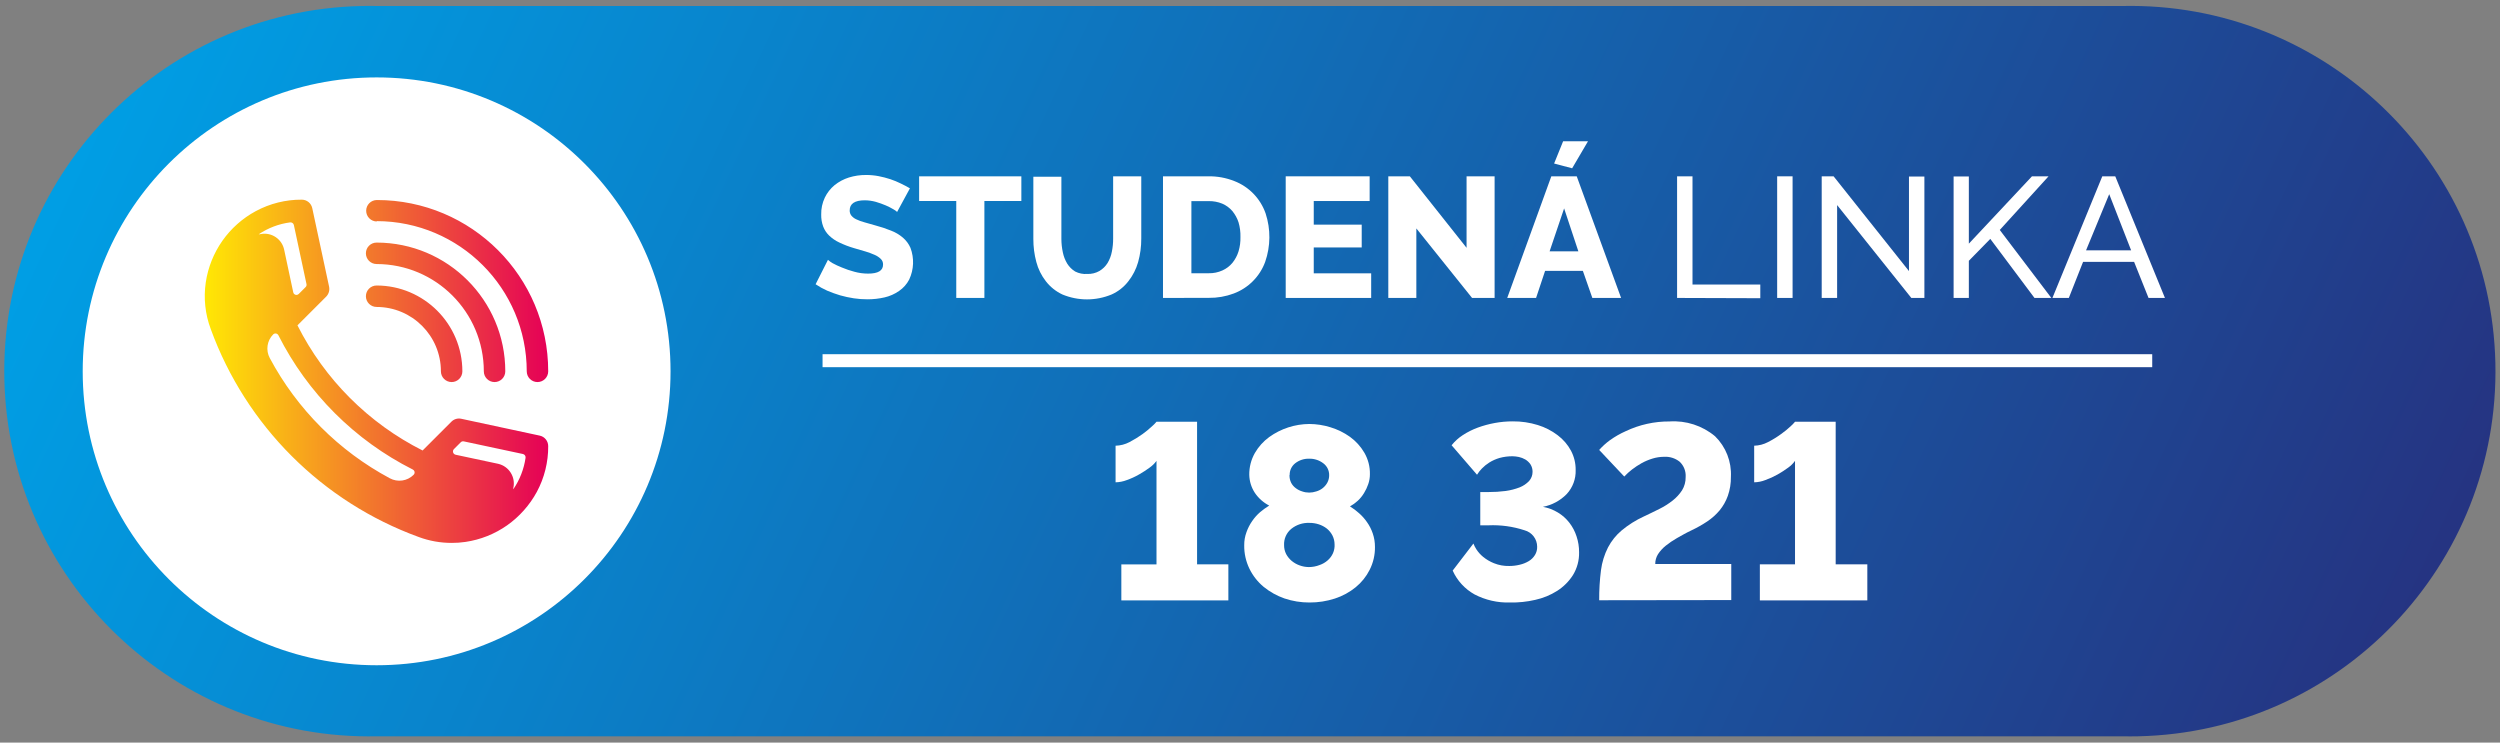
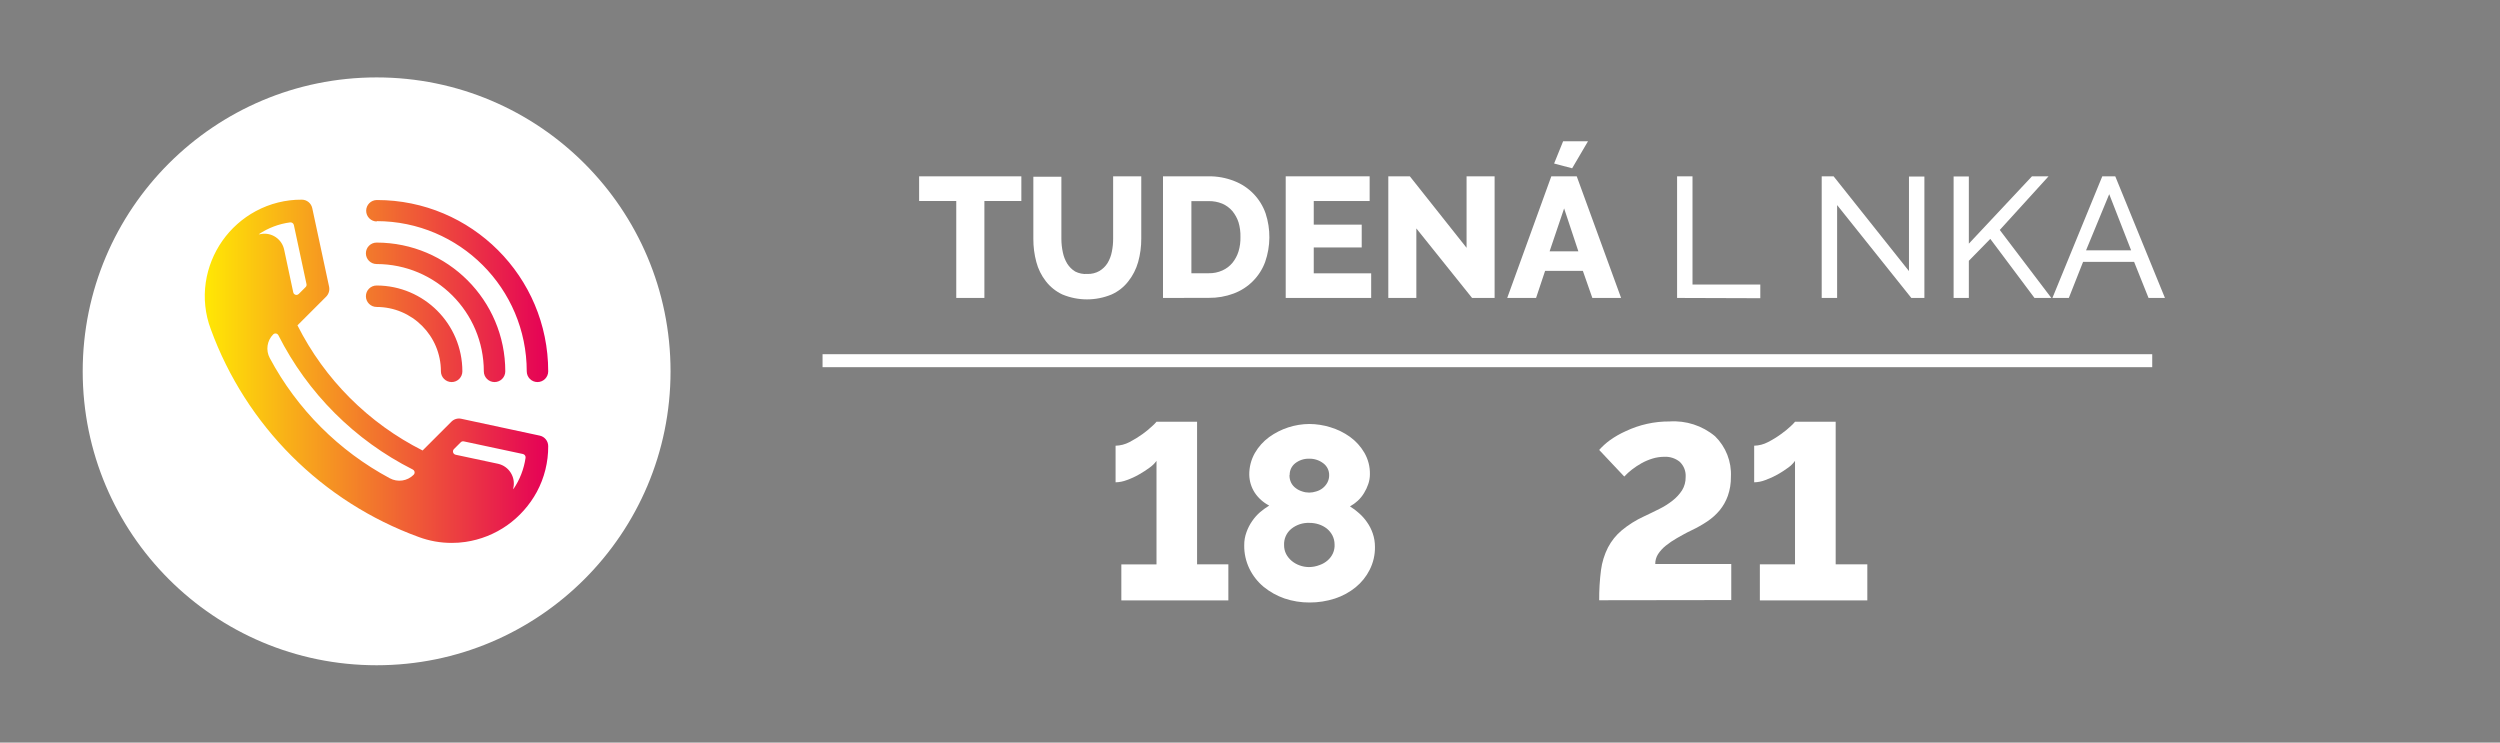
<svg xmlns="http://www.w3.org/2000/svg" version="1.1" id="Layer_1" x="0px" y="0px" width="1431.496px" height="425.197px" viewBox="-7.088 496.062 1431.496 425.197" enable-background="new -7.088 496.062 1431.496 425.197" xml:space="preserve">
  <rect x="-7.088" y="496.062" width="1431.496" height="425.197" fill="#808080" stroke="none" />
  <title>CKL_stud-linka_header</title>
  <linearGradient id="frame_bttn_1_" gradientUnits="userSpaceOnUse" x1="-58.55" y1="1486.727" x2="173.84" y2="1378.357" gradientTransform="matrix(5.162 0 0 -5.162 411.061 8104.153)">
    <stop offset="0" style="stop-color:#009EE4" />
    <stop offset="1" style="stop-color:#253482" />
  </linearGradient>
-   <path id="frame_bttn" fill="url(#frame_bttn_1_)" d="M209.134,499.5h998.897c115.473-2.565,211.162,88.963,213.729,204.437  c2.565,115.473-88.964,211.163-204.437,213.729c-3.097,0.068-6.195,0.068-9.292,0H209.134  C93.661,920.23-2.028,828.703-4.594,713.228C-7.161,597.756,84.368,502.066,199.842,499.5  C202.939,499.432,206.037,499.432,209.134,499.5z" />
  <circle fill="#FFFFFF" cx="208.566" cy="708.686" r="168.298" />
  <linearGradient id="SVGID_1_" gradientUnits="userSpaceOnUse" x1="-58.286" y1="1432.534" x2="-20.194" y2="1432.534" gradientTransform="matrix(5.162 0 0 -5.162 411.061 8104.153)">
    <stop offset="0" style="stop-color:#FFE804" />
    <stop offset="1" style="stop-color:#E50057" />
  </linearGradient>
  <path fill="url(#SVGID_1_)" d="M208.566,622.678c47.469,0.058,85.928,38.539,85.956,86.008c0,3.394,2.751,6.144,6.144,6.144  s6.144-2.75,6.144-6.144c0-54.172-43.915-98.088-98.088-98.088c-3.393,0-6.144,2.751-6.144,6.144s2.751,6.144,6.144,6.144  L208.566,622.678z M208.566,647.252c33.897,0.057,61.354,27.536,61.383,61.434c0,3.394,2.751,6.144,6.144,6.144  s6.144-2.75,6.144-6.144c-0.028-40.683-32.986-73.664-73.67-73.721c-3.393-0.003-6.146,2.745-6.148,6.138  c-0.003,3.394,2.745,6.146,6.138,6.149C208.559,647.252,208.563,647.252,208.566,647.252L208.566,647.252z M208.566,671.825  c20.338,0.028,36.81,16.523,36.81,36.86c0,3.394,2.75,6.144,6.144,6.144c3.393,0,6.143-2.75,6.143-6.144  c-0.028-27.111-21.984-49.09-49.096-49.147c-3.393,0-6.143,2.751-6.143,6.144C202.423,669.075,205.173,671.825,208.566,671.825z   M301.956,745.494l-44.966-9.652c-2.044-0.436-4.168,0.207-5.627,1.703l-16.469,16.469c-30.946-15.59-56.065-40.709-71.655-71.657  l16.468-16.468c1.444-1.489,2.062-3.594,1.652-5.628l-9.654-45.017c-0.606-2.824-3.1-4.845-5.988-4.853  c-9.187-0.053-18.239,2.201-26.329,6.556c-15.444,8.319-26.063,23.434-28.651,40.784c-1.333,9.011-0.356,18.212,2.839,26.742  c20.176,55.35,63.792,98.948,119.151,119.1c6.015,2.227,12.378,3.363,18.792,3.355c2.66,0.016,5.318-0.174,7.95-0.568  c8.542-1.262,16.672-4.496,23.747-9.447c7.097-5.004,12.944-11.574,17.088-19.205c4.322-8.043,6.559-17.043,6.505-26.174  C306.824,748.626,304.799,746.105,301.956,745.494z M141.608,630.216h-0.567c5.384-3.626,11.532-5.958,17.966-6.815  c1-0.133,1.938,0.515,2.168,1.497l7.228,33.815c0.159,0.635-0.039,1.307-0.517,1.755l-3.871,3.872  c-0.693,0.757-1.869,0.809-2.626,0.116c-0.302-0.276-0.504-0.644-0.575-1.046l-5.162-24.212c-1.215-6.241-7.259-10.316-13.499-9.103  C141.969,630.132,141.788,630.171,141.608,630.216z M229.733,767.951L229.733,767.951c-3.608,3.6-9.152,4.396-13.629,1.963  c-29.205-15.641-53.117-39.588-68.714-68.817c-2.408-4.464-1.611-9.978,1.962-13.577l0,0c0.734-0.717,1.911-0.702,2.628,0.032  c0.125,0.128,0.231,0.273,0.314,0.433c16.767,33.216,43.746,60.177,76.974,76.921c0.928,0.439,1.323,1.547,0.885,2.475  C230.05,767.595,229.907,767.791,229.733,767.951z M286.83,776.212c-0.029-0.223-0.029-0.449,0-0.672  c1.454-6.219-2.408-12.439-8.627-13.895c-0.067-0.016-0.134-0.029-0.201-0.045l-24.212-5.162c-1.033-0.215-1.696-1.227-1.481-2.26  c0.079-0.379,0.271-0.725,0.552-0.992l3.872-3.873c0.454-0.467,1.12-0.664,1.755-0.516l33.866,7.229  c0.982,0.229,1.63,1.168,1.497,2.168C292.919,764.658,290.518,770.822,286.83,776.212z" />
-   <path fill="#FFFFFF" d="M506.599,617.412c-0.605-0.568-1.282-1.054-2.014-1.445c-1.43-0.852-2.913-1.61-4.439-2.271  c-1.884-0.806-3.814-1.495-5.782-2.065c-2.052-0.569-4.17-0.865-6.299-0.877c-5.73,0-8.621,1.961-8.621,5.781  c-0.043,1.06,0.286,2.101,0.93,2.943c0.743,0.9,1.678,1.623,2.735,2.116c1.474,0.714,3.013,1.285,4.595,1.704  c1.808,0.567,3.924,1.136,6.351,1.807c3.072,0.804,6.09,1.804,9.034,2.994c2.486,0.94,4.791,2.303,6.814,4.026  c1.866,1.594,3.348,3.588,4.337,5.834c2.221,5.907,1.96,12.46-0.724,18.172c-1.37,2.636-3.375,4.889-5.833,6.557  c-2.511,1.743-5.332,2.987-8.312,3.665c-3.185,0.727-6.44,1.09-9.706,1.085c-2.626,0.013-5.25-0.178-7.847-0.568  c-2.648-0.403-5.27-0.973-7.848-1.703c-2.525-0.756-5.008-1.652-7.434-2.685c-2.307-1.024-4.518-2.251-6.608-3.666l7.073-13.99  c0.773,0.709,1.622,1.332,2.529,1.858c1.751,0.959,3.562,1.804,5.421,2.53c2.313,0.979,4.694,1.79,7.124,2.426  c2.571,0.722,5.229,1.086,7.898,1.084c5.73,0,8.57-1.703,8.57-5.162c0.059-1.22-0.412-2.405-1.291-3.253  c-1.021-0.978-2.211-1.765-3.51-2.322c-1.684-0.734-3.407-1.372-5.163-1.91l-6.711-1.962c-2.871-0.837-5.668-1.907-8.363-3.201  c-2.15-0.994-4.122-2.337-5.834-3.975c-1.499-1.452-2.662-3.214-3.407-5.163c-0.803-2.198-1.188-4.526-1.136-6.866  c-0.079-3.352,0.628-6.676,2.065-9.705c1.323-2.749,3.225-5.18,5.575-7.125c2.438-1.961,5.223-3.45,8.208-4.388  c3.193-0.985,6.52-1.473,9.86-1.445c2.408-0.01,4.812,0.215,7.177,0.671c2.288,0.445,4.547,1.031,6.763,1.755  c2.049,0.691,4.05,1.52,5.988,2.479c1.91,0.929,3.613,1.807,5.162,2.736L506.599,617.412z" />
  <path fill="#FFFFFF" d="M577.739,611.166h-21.167v55.497h-16.106v-55.497h-21.27v-14.146h58.543V611.166z" />
  <path fill="#FFFFFF" d="M615.477,652.931c2.436,0.088,4.849-0.502,6.969-1.704c1.885-1.127,3.478-2.684,4.646-4.543  c1.208-2.021,2.047-4.241,2.479-6.557c0.5-2.463,0.742-4.972,0.723-7.485v-35.621H646.4v35.621c0.028,4.57-0.579,9.123-1.807,13.526  c-1.137,3.998-3.049,7.734-5.627,10.996c-2.528,3.268-5.828,5.857-9.603,7.537c-8.992,3.717-19.092,3.717-28.084,0  c-3.75-1.745-7.025-4.365-9.551-7.641c-2.533-3.26-4.378-7.001-5.421-10.996c-1.15-4.293-1.723-8.721-1.703-13.165v-35.621h16.055  v35.621c0.006,2.569,0.283,5.13,0.826,7.641c0.458,2.299,1.314,4.501,2.53,6.505c1.147,1.828,2.702,3.365,4.543,4.491  C610.696,652.62,613.086,653.102,615.477,652.931z" />
  <path fill="#FFFFFF" d="M658.842,666.663v-69.643h25.813c5.156-0.102,10.281,0.829,15.074,2.736  c8.369,3.253,14.896,10.006,17.862,18.481c2.977,9.051,2.886,18.831-0.258,27.826c-3.084,8.361-9.665,14.961-18.018,18.068  c-4.556,1.7-9.387,2.54-14.249,2.479L658.842,666.663z M703.188,631.764c0.08-2.827-0.286-5.649-1.084-8.363  c-0.768-2.373-1.977-4.579-3.563-6.505c-1.579-1.834-3.557-3.281-5.782-4.232c-2.457-0.998-5.091-1.49-7.743-1.446h-9.912v41.301  h9.912c2.701,0.055,5.382-0.492,7.847-1.601c2.215-0.991,4.175-2.474,5.73-4.337c1.58-1.959,2.771-4.201,3.511-6.607  C702.898,637.312,703.264,634.54,703.188,631.764z" />
  <path fill="#FFFFFF" d="M778.044,652.569v14.094h-48.94v-69.643h48.063v14.146h-32.007v13.525h27.464v13.062h-27.464v14.816H778.044  z" />
  <path fill="#FFFFFF" d="M803.908,626.859v39.804h-16.056v-69.643h12.339l32.473,40.938v-40.938h16.055v69.643h-12.906  L803.908,626.859z" />
  <path fill="#FFFFFF" d="M881.192,597.021h14.559l25.399,69.643h-16.469l-5.421-15.488h-21.631l-5.162,15.488h-16.521  L881.192,597.021z M896.679,639.973l-8.156-24.574l-8.312,24.574H896.679z M893.117,592.426l-10.325-2.736l5.162-12.751h14.249  L893.117,592.426z" />
  <path fill="#FFFFFF" d="M953.209,666.663v-69.643h8.827v61.95h38.822v7.847L953.209,666.663z" />
-   <path fill="#FFFFFF" d="M1010.513,666.663v-69.643h8.828v69.643H1010.513z" />
  <path fill="#FFFFFF" d="M1044.844,613.488v53.175h-8.828v-69.643h6.814l43.158,54.258v-54.154h8.828v69.539h-7.485L1044.844,613.488  z" />
  <path fill="#FFFFFF" d="M1111.543,666.663v-69.539h8.725v38.46l36.138-38.563h9.499l-27.929,30.717l29.529,38.926h-9.653  l-25.297-33.814l-12.287,12.545v21.27H1111.543z" />
  <path fill="#FFFFFF" d="M1196.674,597.021h7.434l28.445,69.643h-9.396l-8.26-20.65h-29.221l-8.156,20.65h-9.396L1196.674,597.021z   M1213.194,639.404l-12.545-32.162l-13.268,32.162H1213.194z" />
  <path fill="#FFFFFF" d="M696.27,819.216v20.648H634.99v-20.648h20.134v-59.268c-1.076,1.475-2.384,2.766-3.872,3.82  c-1.965,1.449-4.017,2.777-6.143,3.977c-2.222,1.275-4.555,2.348-6.97,3.201c-2.06,0.801-4.243,1.236-6.453,1.289v-20.959  c2.773-0.068,5.494-0.775,7.95-2.064c2.6-1.355,5.101-2.891,7.485-4.596c1.98-1.418,3.86-2.971,5.628-4.646  c0.86-0.738,1.654-1.549,2.374-2.426h23.231v81.672H696.27z" />
  <path fill="#FFFFFF" d="M780.212,809.251c0.063,4.553-0.982,9.055-3.046,13.113c-1.924,3.826-4.633,7.203-7.95,9.912  c-3.537,2.889-7.581,5.094-11.925,6.504c-4.701,1.527-9.616,2.295-14.559,2.271c-4.879,0.023-9.729-0.762-14.352-2.322  c-4.332-1.51-8.367-3.764-11.926-6.66c-3.399-2.832-6.161-6.35-8.105-10.324c-2.043-4.193-3.068-8.811-2.994-13.475  c-0.03-2.553,0.407-5.09,1.291-7.486c0.791-2.254,1.885-4.391,3.252-6.35c1.301-1.912,2.846-3.648,4.595-5.162  c1.627-1.365,3.353-2.607,5.163-3.717c-3.305-1.697-6.128-4.201-8.209-7.279c-2.018-3.072-3.127-6.65-3.2-10.326  c-0.064-4.375,1.04-8.688,3.2-12.492c2.069-3.586,4.865-6.697,8.209-9.139c6.696-4.814,14.725-7.43,22.973-7.484  c4.079,0.025,8.132,0.652,12.029,1.857c4.008,1.201,7.792,3.049,11.202,5.473c3.357,2.418,6.171,5.514,8.26,9.086  c2.188,3.756,3.296,8.045,3.201,12.391c0.002,1.896-0.313,3.781-0.93,5.576c-0.61,1.807-1.424,3.539-2.426,5.162  c-0.986,1.645-2.203,3.141-3.614,4.439c-1.347,1.24-2.837,2.314-4.439,3.201c1.833,1.133,3.561,2.43,5.162,3.871  c1.74,1.523,3.283,3.258,4.595,5.162c1.415,1.994,2.528,4.188,3.305,6.506C779.81,804.037,780.229,806.636,780.212,809.251z   M757.084,807.806c-0.001-1.795-0.426-3.563-1.238-5.162c-0.787-1.514-1.877-2.85-3.201-3.924c-1.379-1.07-2.934-1.891-4.595-2.426  c-1.751-0.566-3.581-0.846-5.421-0.826c-3.74-0.15-7.408,1.061-10.325,3.406c-2.771,2.27-4.302,5.717-4.13,9.293  c-0.03,1.793,0.377,3.564,1.188,5.162c0.804,1.502,1.891,2.834,3.201,3.924c1.365,1.127,2.921,2.002,4.594,2.582  c1.656,0.6,3.402,0.914,5.163,0.93c2.139,0.006,4.259-0.398,6.247-1.188c1.67-0.576,3.213-1.471,4.543-2.633  c1.297-1.125,2.336-2.516,3.046-4.08c0.722-1.639,1.04-3.426,0.929-5.213V807.806z M731.272,768.107  c-0.048,1.537,0.289,3.064,0.98,4.439c0.634,1.203,1.534,2.246,2.634,3.045c1.103,0.832,2.343,1.461,3.665,1.859  c1.277,0.447,2.621,0.674,3.975,0.672c1.388-0.002,2.765-0.229,4.079-0.672c1.354-0.383,2.617-1.033,3.717-1.91  c1.079-0.863,1.975-1.934,2.633-3.148c0.703-1.318,1.059-2.793,1.032-4.285c0.029-2.662-1.219-5.176-3.355-6.764  c-2.323-1.773-5.183-2.701-8.105-2.633c-2.892-0.08-5.722,0.852-8.002,2.633c-2.015,1.598-3.178,4.037-3.148,6.607L731.272,768.107z  " />
-   <path fill="#FFFFFF" d="M857.547,841.052c-7.066,0.219-14.069-1.381-20.34-4.646c-5.521-3.082-9.901-7.861-12.494-13.629  l11.874-15.486c0.462,1.195,1.05,2.338,1.756,3.406c1.053,1.596,2.341,3.023,3.819,4.234c1.855,1.506,3.927,2.725,6.144,3.613  c2.802,1.137,5.807,1.68,8.828,1.6c2.019,0.002,4.029-0.24,5.989-0.723c1.817-0.414,3.56-1.111,5.162-2.064  c1.432-0.854,2.637-2.039,3.511-3.459c0.888-1.422,1.337-3.074,1.29-4.75c0.011-4.422-2.955-8.301-7.228-9.447  c-6.655-2.186-13.651-3.146-20.649-2.84h-4.698v-19.049h4.698c3.297,0.014,6.591-0.193,9.86-0.619  c2.737-0.381,5.422-1.074,8.002-2.064c2.052-0.814,3.901-2.064,5.421-3.666c1.253-1.43,1.95-3.262,1.961-5.162  c0.039-1.531-0.374-3.039-1.188-4.338c-0.768-1.131-1.771-2.082-2.942-2.787c-1.157-0.67-2.411-1.158-3.717-1.445  c-1.172-0.248-2.364-0.387-3.563-0.414c-2.546-0.021-5.082,0.309-7.537,0.982c-2.033,0.6-3.978,1.467-5.782,2.58  c-1.563,0.977-3.002,2.137-4.285,3.459c-1.062,1.078-1.996,2.273-2.787,3.563l-14.559-16.881c1.824-2.279,4.003-4.248,6.453-5.834  c2.688-1.744,5.563-3.182,8.57-4.285c3.155-1.148,6.401-2.029,9.705-2.633c3.406-0.627,6.862-0.938,10.325-0.93  c4.864-0.037,9.705,0.676,14.352,2.117c4.12,1.273,7.982,3.266,11.409,5.885c3.114,2.35,5.685,5.344,7.538,8.777  c1.804,3.4,2.727,7.197,2.685,11.047c0.18,5.113-1.677,10.09-5.163,13.836c-3.68,3.752-8.416,6.291-13.577,7.279  c3.031,0.553,5.936,1.654,8.569,3.252c2.53,1.52,4.753,3.498,6.557,5.834c1.827,2.352,3.226,5.01,4.13,7.848  c0.978,2.928,1.466,5.998,1.445,9.086c0.109,4.6-1.109,9.135-3.51,13.061c-2.317,3.633-5.401,6.717-9.035,9.035  c-3.864,2.443-8.128,4.189-12.596,5.162C867.229,840.642,862.392,841.146,857.547,841.052z" />
  <path fill="#FFFFFF" d="M908.605,839.763c-0.041-5.766,0.304-11.525,1.032-17.244c0.591-4.533,1.953-8.934,4.027-13.01  c1.956-3.73,4.622-7.045,7.847-9.756c3.852-3.189,8.104-5.863,12.648-7.951c3.046-1.445,5.988-2.84,8.827-4.285  c2.709-1.326,5.271-2.936,7.641-4.801c2.121-1.648,3.953-3.637,5.421-5.885c1.402-2.279,2.119-4.914,2.065-7.59  c0.237-3.287-1.014-6.51-3.407-8.775c-2.523-2.02-5.706-3.031-8.932-2.84c-2.275,0.01-4.537,0.359-6.711,1.033  c-2.15,0.662-4.226,1.545-6.195,2.633c-1.908,1.07-3.737,2.279-5.472,3.613c-1.583,1.225-3.067,2.57-4.44,4.027l-14.352-15.23  c1.845-2.07,3.904-3.939,6.144-5.574c2.83-2.021,5.856-3.752,9.034-5.164c7.837-3.723,16.413-5.627,25.09-5.574  c9.456-0.635,18.792,2.396,26.071,8.465c6.217,6.086,9.525,14.545,9.086,23.232c0.061,3.705-0.534,7.393-1.756,10.893  c-1.078,3.02-2.667,5.83-4.697,8.313c-2.036,2.416-4.399,4.535-7.021,6.297c-2.788,1.859-5.834,3.615-9.138,5.164  s-5.679,2.994-8.208,4.387c-2.3,1.305-4.492,2.789-6.557,4.441c-1.706,1.379-3.187,3.016-4.389,4.852  c-1.037,1.674-1.574,3.607-1.549,5.576h43.521v20.65L908.605,839.763z" />
  <path fill="#FFFFFF" d="M1062.138,819.216v20.648h-61.537v-20.648h20.134v-59.268c-1.055,1.475-2.346,2.766-3.82,3.82  c-1.965,1.449-4.017,2.777-6.144,3.977c-2.243,1.266-4.593,2.338-7.021,3.201c-2.041,0.805-4.208,1.242-6.402,1.289v-20.959  c2.758-0.07,5.461-0.777,7.899-2.064c2.612-1.332,5.115-2.869,7.485-4.596c2.006-1.404,3.904-2.957,5.679-4.646  c0.837-0.746,1.614-1.557,2.323-2.426h23.283v81.672H1062.138z" />
  <rect x="463.905" y="698.877" fill="#FFFFFF" width="761.369" height="7.434" />
</svg>